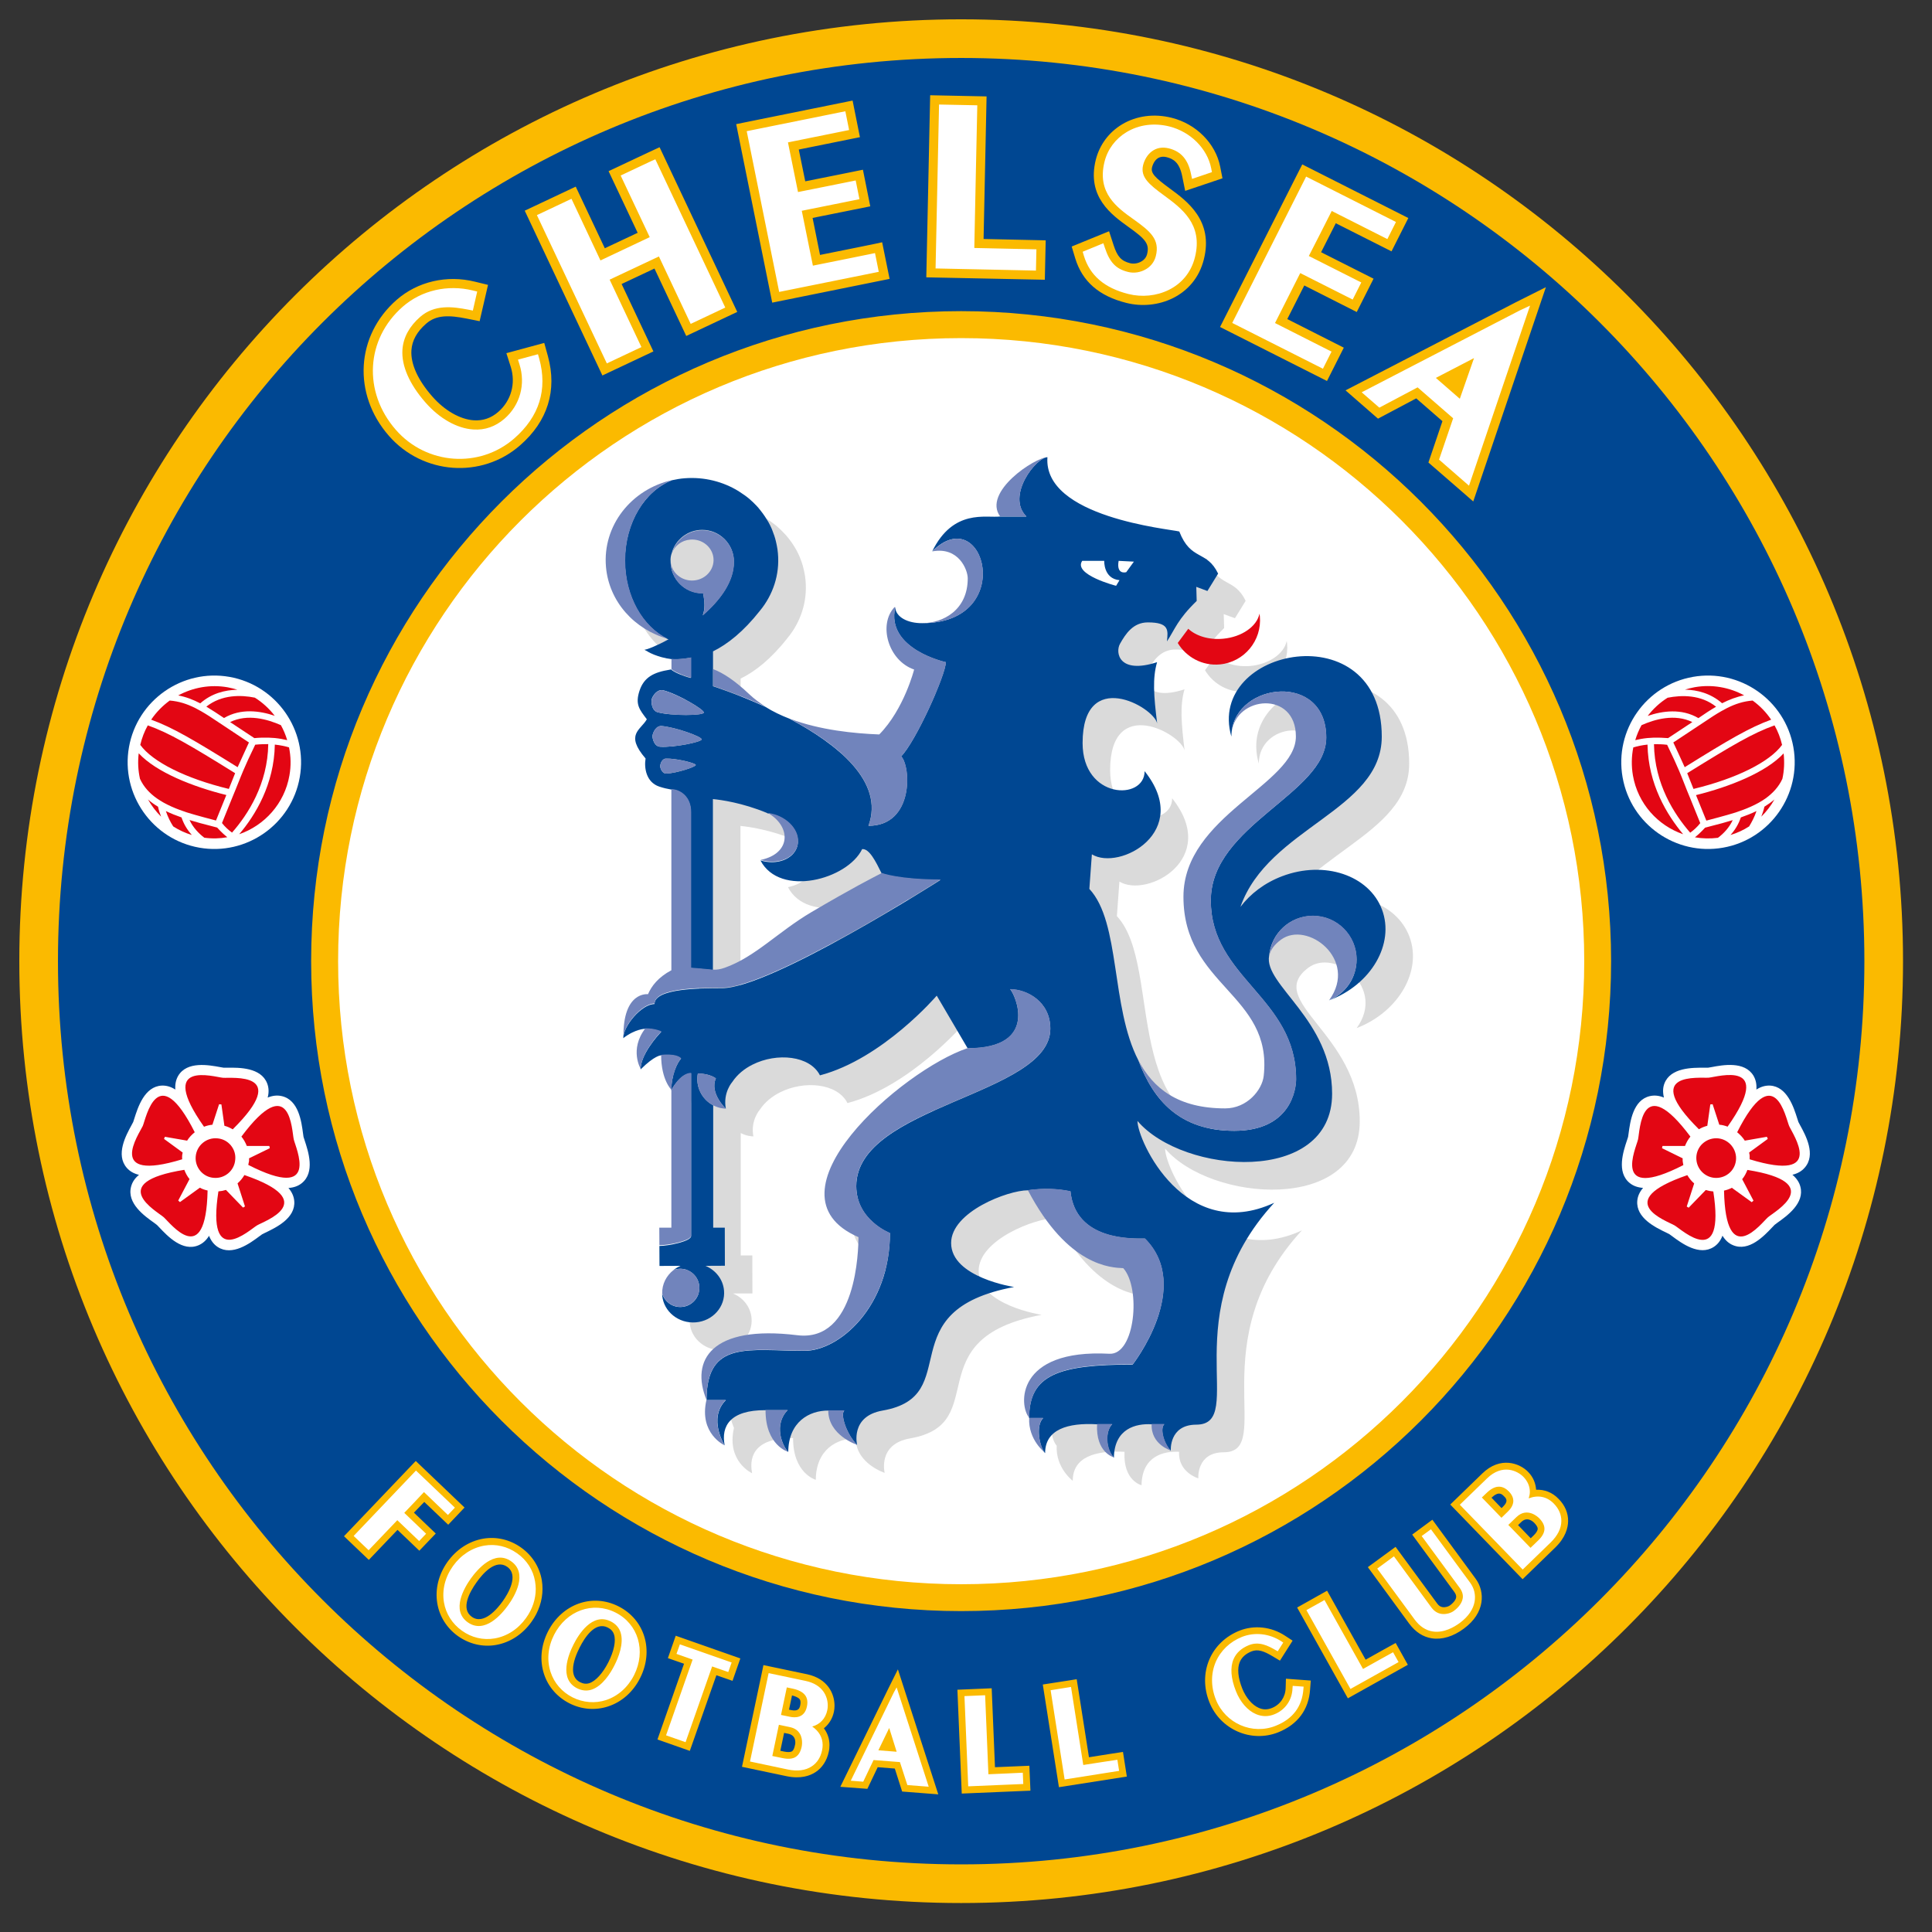
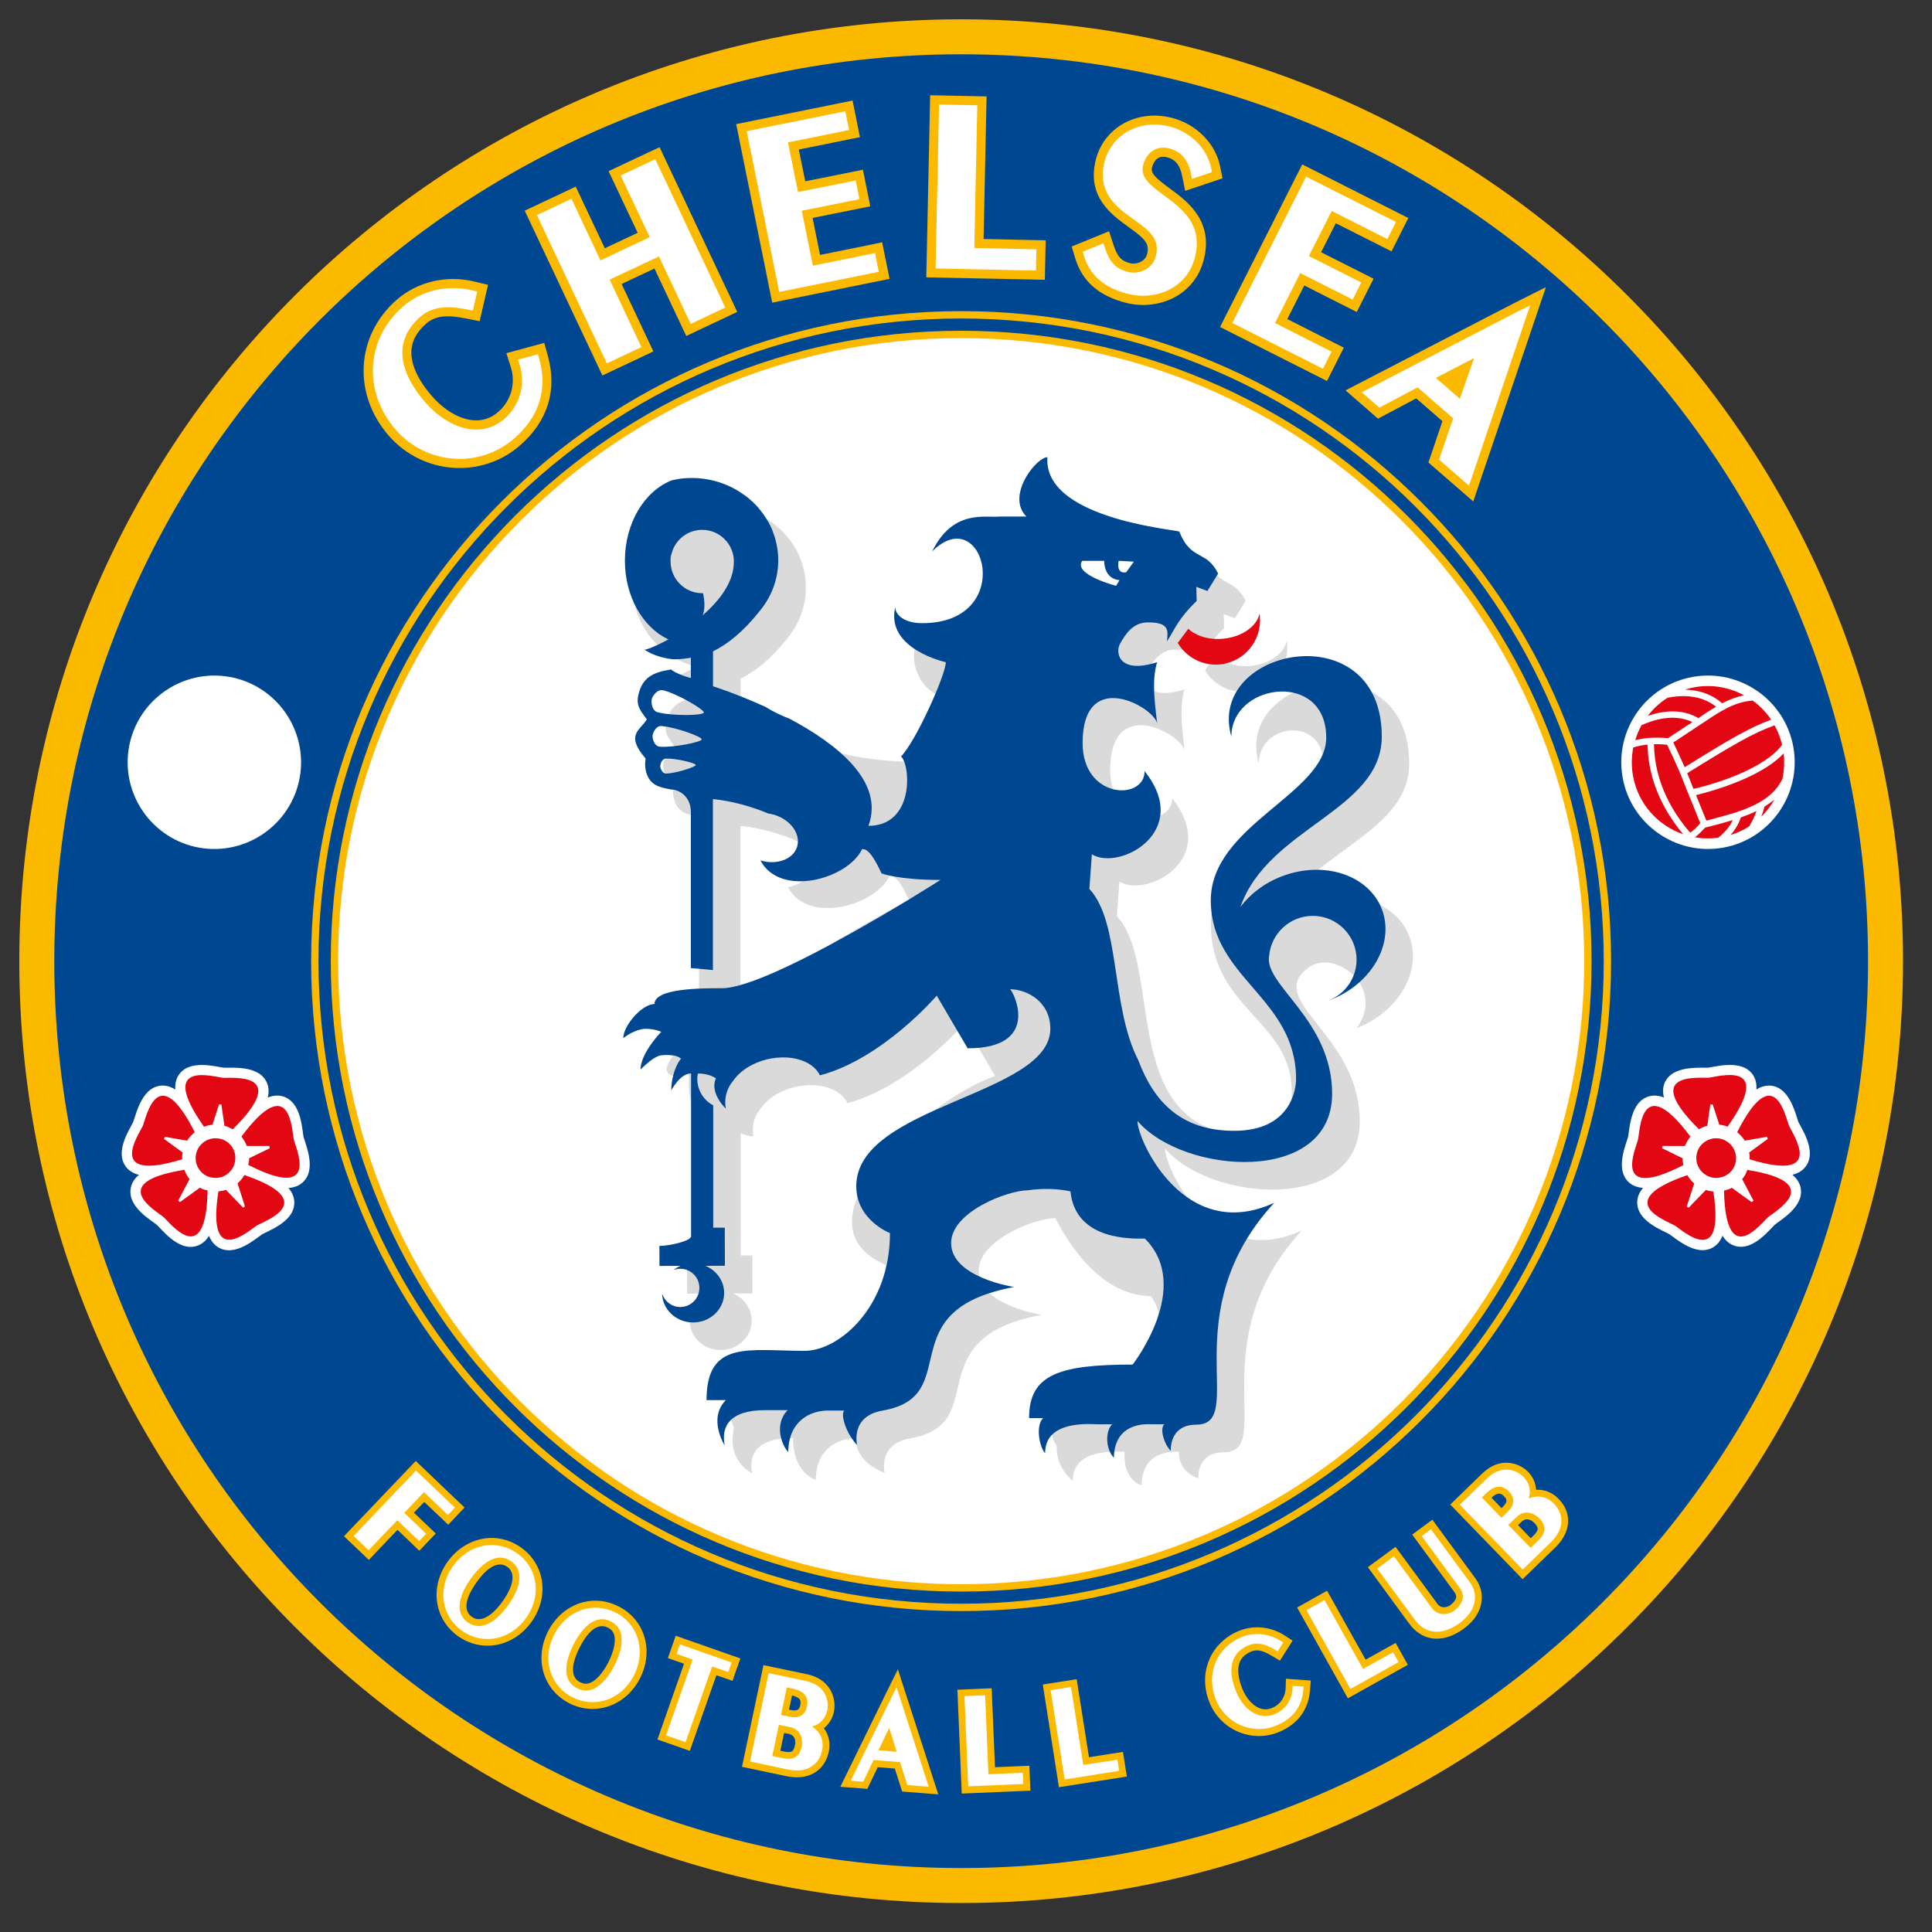
<svg xmlns="http://www.w3.org/2000/svg" xmlns:xlink="http://www.w3.org/1999/xlink" version="1.1" id="Layer_1" x="0px" y="0px" viewBox="0 0 200 200" style="enable-background:new 0 0 200 200;" xml:space="preserve">
  <rect x="0" y="0" width="200" height="200" fill="#333333" stroke="none" />
  <style type="text/css">
	.st0{fill:#FBBA00;}
	.st1{clip-path:url(#SVGID_2_);fill:none;stroke:#FBBA00;stroke-width:0.761;}
	.st2{fill:#004792;}
	.st3{clip-path:url(#SVGID_4_);fill:none;stroke:#FBBA00;stroke-width:0.761;stroke-miterlimit:10;}
	.st4{fill:none;stroke:#FBBA00;stroke-width:0.761;}
	.st5{fill:#FFFFFF;}
	.st6{fill:#DADADA;}
	.st7{fill:#E30613;}
	.st8{fill:#7184BC;}
</style>
  <g>
    <path class="st0" d="M196.62,99.5c0,53.64-43.48,97.12-97.12,97.12c-53.64,0-97.12-43.48-97.12-97.12   c0-53.64,43.48-97.12,97.12-97.12C153.14,2.38,196.62,45.86,196.62,99.5L196.62,99.5z" />
    <g>
      <defs>
        <rect id="SVGID_1_" x="2" y="2" width="195" height="195" />
      </defs>
      <clipPath id="SVGID_2_">
        <use xlink:href="#SVGID_1_" style="overflow:visible;" />
      </clipPath>
      <path class="st1" d="M196.62,99.5c0,53.64-43.48,97.12-97.12,97.12c-53.64,0-97.12-43.48-97.12-97.12    c0-53.64,43.48-97.12,97.12-97.12C153.14,2.38,196.62,45.86,196.62,99.5L196.62,99.5z" />
    </g>
    <path class="st2" d="M193.38,99.5c0,51.85-42.03,93.88-93.88,93.88c-51.85,0-93.88-42.04-93.88-93.88   c0-51.85,42.03-93.88,93.88-93.88C151.35,5.62,193.38,47.65,193.38,99.5L193.38,99.5z" />
    <g>
      <defs>
        <rect id="SVGID_3_" x="2" y="2" width="195" height="195" />
      </defs>
      <clipPath id="SVGID_4_">
        <use xlink:href="#SVGID_3_" style="overflow:visible;" />
      </clipPath>
-       <path class="st3" d="M193.38,99.5c0,51.85-42.03,93.88-93.88,93.88c-51.85,0-93.88-42.04-93.88-93.88    c0-51.85,42.03-93.88,93.88-93.88C151.35,5.62,193.38,47.65,193.38,99.5L193.38,99.5z" />
    </g>
-     <path class="st0" d="M166.4,99.5c0,36.95-29.95,66.9-66.9,66.9c-36.95,0-66.91-29.95-66.91-66.9c0-36.95,29.96-66.91,66.91-66.91   C136.45,32.59,166.4,62.55,166.4,99.5L166.4,99.5z" />
    <path class="st4" d="M166.4,99.5c0,36.95-29.95,66.9-66.9,66.9c-36.95,0-66.91-29.95-66.91-66.9c0-36.95,29.96-66.91,66.91-66.91   C136.45,32.59,166.4,62.55,166.4,99.5L166.4,99.5z" />
    <path class="st5" d="M164.38,99.5c0,35.83-29.04,64.88-64.88,64.88c-35.83,0-64.88-29.04-64.88-64.88   c0-35.83,29.05-64.88,64.88-64.88C135.33,34.62,164.38,63.67,164.38,99.5L164.38,99.5z" />
    <path class="st4" d="M164.38,99.5c0,35.83-29.04,64.88-64.88,64.88c-35.83,0-64.88-29.04-64.88-64.88   c0-35.83,29.05-64.88,64.88-64.88C135.33,34.62,164.38,63.67,164.38,99.5L164.38,99.5z" />
    <path class="st6" d="M125.83,67.9c-0.38,0.52-0.76,1.04-1.09,1.48c0.88,1.47,2.54,2.39,4.36,2.22c2.52-0.24,4.37-2.47,4.14-4.99   c-0.01-0.09-0.03-0.17-0.04-0.26c-0.26,1.3-1.81,2.41-3.76,2.59C127.96,69.07,126.62,68.64,125.83,67.9L125.83,67.9z M86.84,97.24   c-3.48,2.05-5.82,4.64-8.99,5.77c-0.48,0.17-0.87,0.22-1.2,0.19v-17.7c0.84,0.08,3.03,0.38,5.58,1.43   c2.53,1.38,2.53,4.23-0.66,4.91c2.02,3.86,9,1.97,10.53-1.17c0.75-0.07,1.4,1.27,2.03,2.52C93.13,93.7,91.13,94.71,86.84,97.24   L86.84,97.24z M145.9,96.95c-1.34-3.55-5.96-5.1-10.32-3.45c-1.82,0.69-3.31,1.83-4.33,3.18c2.88-8.23,14.63-9.97,14.63-17.63   c0-12.83-18.22-9.24-15.57,0c0-4.19,6.67-4.96,6.67,0c0,4.96-11.63,8.21-11.63,16.6c0,9.24,9.24,10.09,8.31,18.54   c-0.16,1.46-1.73,3.37-3.99,3.37c-14.15,0-9.1-17.42-14.05-22.72l0.26-3.58c2.86,1.75,10.45-2.35,5.46-8.62   c0,3.08-6.42,2.91-6.42-2.91c0-7.87,7.36-3.76,7.71-2.03c-0.35-2.87-0.49-4.69-0.01-6.34c-3.97,1.28-4.34-1.01-3.84-1.9   c0.58-1.03,1.35-2.22,2.89-2.22c0.84,0,1.34,0.12,1.64,0.32c0.49,0.34,0.85-0.43,0.78,0.29c0.42-0.65,0.25,0.16,0.67-0.49   c0.42-0.64,0.97-1.37,1.96-2.34l-0.04-1.45l1.16,0.43l1.11-1.8c-1.2-2.48-2.82-1.28-4.02-4.36c-1-0.26-16.59,1.44-16.13-4.78   c-1.27,0-4.28,0.7-2.42,3.23c-1.45,0.17-2.5-1.47-4.68,2.98c2.74-0.51,1.32,2.55,1.32,3.42c0,5.64-7.5,5.54-7.5,2.9   c-1.81,1.76-0.78,5.6,1.95,6.55c0,0-1.04,4.11-3.61,6.72c-3.81-0.15-9.93-0.81-13.44-4.14c-1.52-1.43-2.72-2.21-3.75-2.61v-1.86   c1.5-0.74,3.15-2.03,4.86-4.21c1.34-1.63,2.06-3.72,1.86-5.94c-0.02-0.27-0.06-0.53-0.11-0.78c-0.01-0.08-0.03-0.16-0.05-0.24   c-0.04-0.18-0.08-0.35-0.13-0.53c-0.02-0.08-0.05-0.17-0.08-0.26c-0.06-0.17-0.12-0.35-0.19-0.51c-0.03-0.07-0.05-0.14-0.08-0.21   c-0.1-0.22-0.2-0.44-0.32-0.65c-0.05-0.09-0.1-0.17-0.15-0.25c-0.08-0.13-0.15-0.26-0.24-0.38c-0.06-0.1-0.14-0.2-0.21-0.3   c-0.07-0.1-0.15-0.19-0.22-0.29c-0.09-0.1-0.17-0.21-0.26-0.31c-0.06-0.07-0.12-0.13-0.18-0.19c-0.22-0.24-0.46-0.47-0.71-0.69   c-0.02-0.02-0.05-0.04-0.07-0.06c-0.14-0.12-0.29-0.23-0.44-0.34c-0.04-0.03-0.08-0.06-0.12-0.09c-0.16-0.11-0.32-0.22-0.49-0.32   c-0.01-0.01-0.02-0.01-0.03-0.02c-1.6-0.98-3.54-1.49-5.58-1.33c-4.92,0.39-8.58,4.51-8.17,9.19c0.32,3.65,3.01,6.56,6.51,7.49   c-1.23,0.68-2.27,1.08-2.5,1.08c0.04,0.03,0.09,0.05,0.15,0.09c0.01,0.01,0.03,0.02,0.05,0.03c0.05,0.03,0.1,0.06,0.17,0.09   c0.01,0.01,0.03,0.01,0.04,0.02c0.08,0.04,0.16,0.08,0.25,0.13c0.01,0.01,0.03,0.01,0.05,0.02c0.08,0.04,0.16,0.08,0.25,0.11   c0.02,0.01,0.05,0.02,0.08,0.03c0.21,0.09,0.46,0.17,0.72,0.24c0.04,0.01,0.07,0.02,0.11,0.03c0.1,0.03,0.21,0.05,0.33,0.08   c0.04,0.01,0.07,0.02,0.11,0.02c0.14,0.03,0.29,0.05,0.44,0.07c0.01,0,0.02,0,0.04,0v1.06c-0.05,0.01-0.11,0.02-0.16,0.03   c-1.6,0.26-2.64,0.75-3.11,2.18c-0.47,1.43,0.01,1.95,0.76,2.95c-0.64,1.13-2.29,1.56-0.13,4.06c-0.16,0.94,0.04,2.45,1.42,2.91   c0.45,0.15,0.82,0.23,1.22,0.3l0,18.75c-1.37,0.73-2.05,1.63-2.42,2.48c0,0-1.1-2.44-1.03,2.4c1.25-0.97,0.76,1.13,0.76,1.13   c-1.7,2.2,0.46,2.09,0.46,2.09c1.47-1.47,1.17,0.66,1.17,0.66c0,2.6,1.06,3.61,1.06,3.62l0,14.29l-1.24,0l0.01,3.94l2.18-0.01   c-1.22,0.51-2.03,1.72-1.91,3.05c0.15,1.68,1.7,2.93,3.47,2.79c1.77-0.14,3.08-1.62,2.93-3.3c-0.1-1.16-0.87-2.11-1.92-2.55l2.01,0   l-0.01-3.94l-1.2,0l0-12.67c0.25,0.13,0.52,0.23,0.8,0.29c0.12,0.02,0.23,0.04,0.35,0.05c0.05,0.01,0.11,0.01,0.16,0.01   c-0.32-1.67,0.67-2.77,0.67-2.77c0.51-0.77,1.25-1.37,2.09-1.79c2.52-1.27,5.95-0.94,6.98,1.11c6.5-1.71,12.09-8.25,12.09-8.25   l3.2,5.45c-6.79,2.27-21.57,15.12-11.31,19.57c0,1.3-0.18,10.91-6.34,10.15c-8.88-1.09-11.09,2.58-9.39,6.71   c-0.8,3.48,1.88,4.69,1.88,4.69c-0.4-2.01,0.57-3.68,4.24-3.65c-0.02,3.67,2.35,4.33,2.35,4.33c0.02-3.14,2.2-4.3,4.14-4.29   c-0.01,2.59,2.99,3.57,2.99,3.57s-0.76-2.98,2.64-3.57c8.61-1.5,0.52-10.35,13.61-12.79c0,0-6.52-0.99-6.52-4.55   c0-3.24,5.9-5.46,7.93-5.46c4.17,7.96,8.7,8.02,9.88,8.08c1.85,2.06,1.23,9.01-1.43,8.86c-9.75-0.52-9.39,5.41-8.3,6.62   c-0.12,2.3,1.66,3.63,1.66,3.63c0-2.47,2.35-3.16,5.36-3c-0.16,3.01,1.76,3.46,1.76,3.46c0.05-3.03,2.3-3.55,3.89-3.46   c-0.12,2.13,1.99,2.75,1.99,2.75s-0.21-2.7,2.63-2.7c5.39,0-2.44-11.55,8.09-22.97c-9.24,4.28-14.16-6.41-14.16-8.47   c4.75,5.56,20.15,6.67,20.15-2.82c0-9.07-9.97-12.45-5.31-15.91c2.72-2.02,8.05,2.05,4.99,6.26   C144.8,104.74,147.24,100.5,145.9,96.95L145.9,96.95z" />
    <path class="st2" d="M72.74,63.69c0.26-0.62,0.21-1.47,0.04-2.28c-0.03,0-0.06,0-0.08,0c-1.81,0-3.28-1.47-3.28-3.28   c-0.03-0.31,0.02-0.61,0.12-0.88l0,0h0c0-0.01,0-0.01,0-0.02c0.39-1.37,1.65-2.38,3.15-2.38c1.81,0,3.28,1.47,3.28,3.28   C75.98,60.23,74.51,62.16,72.74,63.69L72.74,63.69z M68.08,73.73c-0.63-0.17-0.68-1.07-0.61-1.37c0.08-0.3,0.57-1.06,1.2-0.9   c1.51,0.39,4.27,2.01,4.19,2.31C72.79,74.08,69.59,74.13,68.08,73.73L68.08,73.73z M68.32,77.3c-0.6-0.04-0.79-0.85-0.77-1.13   c0.02-0.28,0.33-1.05,0.93-1.01c1.42,0.1,4.18,1.1,4.16,1.38C72.62,76.82,69.74,77.4,68.32,77.3L68.32,77.3z M68.99,80.08   c-0.43,0.02-0.64-0.55-0.64-0.75c-0.01-0.21,0.15-0.78,0.59-0.8c1.03-0.04,3.08,0.46,3.09,0.66   C72.03,79.39,70.02,80.04,68.99,80.08L68.99,80.08z M68.27,131.05l2.18-0.01c-0.26,0.11-0.51,0.26-0.72,0.43   c0.22-0.08,0.45-0.13,0.69-0.13c1.09,0,1.98,0.88,1.98,1.98c0,1.09-0.88,1.98-1.98,1.98c-0.88,0-1.62-0.58-1.87-1.38v0.18   c0.15,1.68,1.7,2.93,3.47,2.79c1.77-0.14,3.08-1.62,2.93-3.3c-0.1-1.16-0.87-2.11-1.92-2.55l2.01-0.01l-0.01-3.94l-1.2,0v-12.67   c-1.17-0.61-1.85-1.94-1.59-3.29c0.75,0,1.42,0.19,1.87,0.5c-0.69,1.53,1.03,3.14,1.03,3.14c-0.32-1.67,0.67-2.77,0.67-2.77   c0.51-0.77,1.25-1.37,2.09-1.79c2.52-1.27,5.95-0.94,6.98,1.11c6.5-1.71,12.09-8.25,12.09-8.25l3.2,5.45c7.5,0,4.9-5.62,4.4-6.11   c1.73,0,4.16,1.27,4.16,4.09c0,6.91-20.09,7.9-20.09,16.29c0,3.52,3.49,4.86,3.49,4.86c0,7.65-5.25,12.19-8.85,12.19   c-5.75,0-10.14-1.16-10.14,5.1h2c-1.9,1.9-0.12,4.69-0.12,4.69c-0.4-2.01,0.57-3.67,4.23-3.65l2.29,0   c-1.45,1.46-0.61,3.66,0.06,4.33c0.02-3.14,2.2-4.3,4.14-4.29c0.7,0,1.66,0,1.66,0c-0.45,0.45,0.28,2.51,1.33,3.57   c0,0-0.76-2.98,2.64-3.57c8.61-1.5,0.52-10.35,13.61-12.79c0,0-6.52-0.98-6.52-4.55c0-3.24,5.89-5.46,7.93-5.46   c1.59-0.23,3.11-0.17,4.42,0.11c0.53,5.14,6.43,4.89,7.71,4.89c5.01,5.01-1.27,13.04-1.27,13.04c-7.68,0-10.72,1.06-10.72,5.54   h1.45c-0.82,0.82-0.35,3.07,0.21,3.63c0-2.47,2.35-3.16,5.36-2.99h1.58c-0.77,0.77-0.64,2.65,0.18,3.46   c0.05-3.03,2.29-3.55,3.89-3.46h1.32c-0.49,0.49,0,2.08,0.68,2.75c0,0-0.21-2.7,2.63-2.71c5.39,0-2.44-11.55,8.08-22.97   c-9.24,4.28-14.16-6.42-14.16-8.47c4.75,5.56,20.15,6.67,20.15-2.82c0-7.66-7.1-11.26-6.52-14.28c0.21-2.31,2.15-4.13,4.52-4.13   c2.5,0,4.53,2.03,4.53,4.53c0,1.91-1.18,3.54-2.84,4.21c0,0,0,0,0,0c0,0-0.01,0.01-0.01,0.01c4.37-1.62,6.82-5.86,5.48-9.41   c-1.34-3.55-5.96-5.1-10.32-3.45c-1.83,0.69-3.31,1.83-4.33,3.18c2.88-8.23,14.63-9.97,14.63-17.63c0-12.83-18.22-9.24-15.57,0   c0-0.14,0.01-0.28,0.02-0.41c0.47-5.22,9.8-6.29,9.8,0.51c0,5.82-11.95,9.04-11.95,16.86c0,8.04,8.83,10.05,8.83,18.51   c0,1-0.53,5.34-6.4,5.34c-5.66,0-8.38-3.17-9.93-7.3c0,0,0,0,0,0c-2.88-5.57-1.82-14.26-5.07-17.74l0.26-3.58   c2.86,1.75,10.45-2.36,5.46-8.61c0,3.08-6.42,2.91-6.42-2.91c0-7.87,7.36-3.76,7.72-2.03c-0.36-2.87-0.49-4.69-0.01-6.34   c-3.97,1.28-4.34-1.01-3.84-1.9c0.58-1.03,1.35-2.22,2.89-2.22c2.23,0,2.09,0.82,1.97,1.97c0.85-1.29,1.09-2.26,3.08-4.19   l-0.04-1.46l1.15,0.43l1.11-1.8c-1.2-2.48-2.82-1.28-4.02-4.36c-1-0.26-14.1-1.47-13.65-7.69c-1.16,0-4.32,4-2.18,6.14   c0,0-1.69,0-2.72,0c-1.45,0.17-4.85-0.84-7.03,3.61c5.37-5.37,8.85,7.43-1.04,7.43v0h0c-1.46,0.01-2.71-0.6-2.79-1.63   c-0.99,4.32,5.24,5.67,5.24,5.67c0,1.29-3.12,8.23-4.63,9.75c1.02,1.02,1.34,7.19-3.38,7.19c1.7-4.6-3.31-8.51-8.17-11.09   c0,0,0,0,0,0c-0.88-0.34-1.72-0.74-2.5-1.23l0,0c-2.99-1.36-5.42-2.13-5.42-2.13v-1.75v-1.86c1.5-0.74,3.15-2.04,4.86-4.21   c1.34-1.63,2.06-3.72,1.86-5.94c-0.02-0.27-0.06-0.53-0.11-0.78c-0.01-0.08-0.03-0.16-0.05-0.24c-0.04-0.18-0.08-0.36-0.13-0.53   c-0.02-0.09-0.05-0.17-0.08-0.26c-0.06-0.18-0.12-0.35-0.19-0.52c-0.03-0.07-0.05-0.14-0.08-0.21c-0.1-0.22-0.2-0.44-0.32-0.65   c-0.05-0.09-0.1-0.17-0.15-0.25c-0.08-0.13-0.15-0.25-0.24-0.38c-0.07-0.1-0.14-0.2-0.21-0.3c-0.07-0.1-0.15-0.19-0.22-0.29   c-0.08-0.11-0.17-0.21-0.25-0.31c-0.06-0.07-0.12-0.13-0.18-0.2c-0.23-0.24-0.46-0.47-0.72-0.69c-0.02-0.02-0.05-0.04-0.07-0.06   c-0.14-0.12-0.29-0.23-0.44-0.34c-0.04-0.03-0.08-0.06-0.12-0.08c-0.16-0.11-0.32-0.22-0.49-0.33c-0.01,0-0.02-0.01-0.03-0.02   c-1.6-0.98-3.54-1.49-5.58-1.33c-0.44,0.03-0.87,0.11-1.29,0.2c-2.83,1.08-4.89,4.4-4.89,8.33c0,3.7,1.83,6.85,4.41,8.11   c0.04,0.01,0.07,0.02,0.11,0.03c-1.23,0.68-2.27,1.08-2.5,1.08c0.04,0.03,0.09,0.06,0.15,0.09c0.01,0.01,0.03,0.01,0.05,0.02   c0.05,0.03,0.1,0.06,0.16,0.09c0.01,0.01,0.03,0.02,0.04,0.03c0.08,0.04,0.16,0.08,0.25,0.13c0.01,0.01,0.03,0.01,0.05,0.02   c0.08,0.04,0.16,0.07,0.25,0.11c0.02,0.01,0.05,0.02,0.07,0.03c0.22,0.08,0.46,0.17,0.72,0.24c0.04,0.01,0.07,0.02,0.11,0.03   c0.11,0.03,0.21,0.05,0.32,0.07c0.04,0.01,0.08,0.02,0.11,0.03c0.14,0.03,0.29,0.05,0.44,0.07c0.01,0,0.02,0,0.04,0.01   c0.94,0.08,2.05-0.15,2.05-0.15v2.1c-0.17,0-1.64-0.48-2.05-0.88c-0.05,0.01-0.11,0.02-0.16,0.03c-1.6,0.26-2.64,0.75-3.11,2.18   c-0.47,1.43,0.01,1.95,0.76,2.95c-0.64,1.13-2.29,1.55-0.13,4.06c-0.16,0.94,0.04,2.45,1.42,2.91c0.45,0.15,0.82,0.23,1.22,0.3   c0.81,0,2.05,0.68,2.05,2.37v16.12c0.74,0.04,1.55,0.14,2.28,0.2v-17.7c0.84,0.08,3.03,0.38,5.58,1.43   c0.03,0.01,0.05,0.03,0.08,0.05c0,0,0,0,0,0c0.23,0.03,0.47,0.08,0.7,0.15c1.7,0.52,2.75,2,2.36,3.3c-0.4,1.3-2.1,1.94-3.8,1.42   c2.02,3.86,9.01,1.97,10.53-1.17c0.74-0.07,1.4,1.27,2.02,2.52c0,0,1.75,0.67,6.09,0.67c0,0-17.55,11.21-22.63,11.21   c-2.17,0-6.98,0-6.98,1.64c-1.32,0-3.23,2.25-3.23,3.53c1.25-0.97,2.27-0.97,2.27-0.97c1.07,0,1.66,0.32,1.66,0.32   c-0.39,0.39-2.14,2.36-2.14,3.89c1.47-1.47,2.11-1.46,2.11-1.46s1.53-0.2,2.08,0.35c-0.37,0.37-1.01,1.7-1.01,3.27   c0,0,0.91-1.75,2.05-1.75v16.85c0,0.52-2.33,1.01-3.28,1.01 M69.61,49.69L69.61,49.69L69.61,49.69L69.61,49.69L69.61,49.69z    M69.71,131.48c0,0,0.01,0,0.01-0.01h0C69.72,131.48,69.72,131.48,69.71,131.48L69.71,131.48z M69.55,57.24c0,0,0,0.01,0,0.02h0   c0.04-0.1,0.08-0.19,0.13-0.28C69.63,57.07,69.59,57.15,69.55,57.24L69.55,57.24z" />
    <path class="st7" d="M121.92,66.56c0.88,1.47,2.54,2.39,4.36,2.22c2.52-0.24,4.37-2.47,4.14-4.99c-0.01-0.09-0.02-0.17-0.04-0.26   c-0.26,1.3-1.81,2.41-3.76,2.59c-1.48,0.14-2.82-0.29-3.61-1.03C122.63,65.6,122.25,66.11,121.92,66.56L121.92,66.56z" />
    <path class="st5" d="M112.03,58.06h2.28c0,0-0.09,1.84,1.58,2l-0.35,0.58C115.54,60.65,111.06,59.48,112.03,58.06L112.03,58.06z    M115.8,58.06l1.58,0.08l-0.79,1.09C116.59,59.23,115.54,59.56,115.8,58.06L115.8,58.06z" />
-     <path class="st8" d="M87.4,146c0,0-0.96,0-1.66,0c-0.01,2.59,2.99,3.57,2.99,3.57C87.68,148.52,86.95,146.45,87.4,146L87.4,146z    M75.01,149.62c0,0-1.78-2.79,0.12-4.69h-2C72.33,148.41,75.01,149.62,75.01,149.62L75.01,149.62z M71.55,127.91v-16.85   c-1.14,0-2.05,1.75-2.05,1.75v14.37l0-0.09l-1.25,0l0.01,1.81C69.23,128.92,71.55,128.43,71.55,127.91L71.55,127.91z M88.64,122.77   c0-8.39,20.09-9.38,20.09-16.29c0-2.82-2.43-4.09-4.16-4.09c0.49,0.49,3.1,6.11-4.4,6.11c-6.79,2.27-21.56,15.12-11.3,19.57   c-0.01,1.29-0.18,10.91-6.34,10.15c-8.88-1.09-11.09,2.58-9.39,6.7c0-6.26,4.4-5.1,10.14-5.1c3.6,0,8.85-4.55,8.85-12.19   C92.13,127.63,88.64,126.29,88.64,122.77L88.64,122.77z M81.54,145.97l-2.29,0c-0.02,3.67,2.35,4.33,2.35,4.33   C80.93,149.63,80.09,147.42,81.54,145.97L81.54,145.97z M70.42,131.34c-0.24,0-0.47,0.05-0.69,0.13c-0.75,0.58-1.21,1.47-1.18,2.44   c0.25,0.8,0.99,1.38,1.87,1.38c1.09,0,1.98-0.88,1.98-1.98C72.39,132.23,71.51,131.34,70.42,131.34L70.42,131.34z M115.15,147.41   h-1.58c-0.16,3.01,1.76,3.46,1.76,3.46C114.51,150.05,114.38,148.18,115.15,147.41L115.15,147.41z M135.92,94.79   c-2.37,0-4.31,1.81-4.52,4.13c0.11-0.56,0.48-1.1,1.2-1.64c2.71-2.02,8.04,2.04,5,6.25c1.67-0.67,2.84-2.3,2.84-4.21   C140.45,96.82,138.42,94.79,135.92,94.79L135.92,94.79z M68.44,109.2c0,2.61,1.07,3.62,1.07,3.62c0-1.57,0.64-2.9,1.01-3.27   C69.98,109,68.44,109.2,68.44,109.2L68.44,109.2z M137.3,76.35c0-6.81-9.34-5.74-9.8-0.51c0.41-3.83,6.65-4.39,6.65,0.4   c0,4.96-11.64,8.21-11.64,16.59c0,9.24,9.24,10.09,8.31,18.54c-0.16,1.46-1.72,3.37-3.99,3.37c-4.87,0-7.46-2.06-8.98-4.98   c1.54,4.13,4.26,7.3,9.93,7.3c5.87,0,6.4-4.34,6.4-5.34c0-8.46-8.83-10.47-8.83-18.51C125.35,85.39,137.3,82.16,137.3,76.35   L137.3,76.35z M108.2,150.4c-0.56-0.56-1.03-2.81-0.21-3.63h-1.45C106.42,149.08,108.2,150.4,108.2,150.4L108.2,150.4z    M120.54,147.41h-1.32c-0.11,2.13,2,2.75,2,2.75C120.54,149.49,120.04,147.9,120.54,147.41L120.54,147.41z M118.53,128.2   c-1.28,0-7.19,0.25-7.71-4.89c-1.31-0.28-2.83-0.34-4.42-0.11c4.17,7.96,8.69,8.02,9.88,8.08c1.85,2.06,1.23,9-1.43,8.86   c-9.75-0.52-9.39,5.41-8.3,6.63c0-4.48,3.04-5.54,10.72-5.54C117.26,141.24,123.54,133.2,118.53,128.2L118.53,128.2z M74.75,102.25   c5.08,0,22.63-11.21,22.63-11.21c-4.34,0-6.09-0.67-6.09-0.67c-0.98,0.51-2.99,1.52-7.27,4.04c-3.48,2.05-5.82,4.64-8.99,5.77   c-0.48,0.17-0.87,0.22-1.2,0.2c-0.73-0.06-1.53-0.16-2.28-0.2V84.06c0-1.69-1.23-2.37-2.05-2.37v18.75l0,0   c-1.37,0.73-2.05,1.63-2.42,2.48c0,0-2.62-0.35-2.54,4.49c0-1.28,1.91-3.53,3.23-3.53C67.77,102.25,72.58,102.25,74.75,102.25   L74.75,102.25z M73.83,71.02c0,0,2.43,0.77,5.42,2.13c-0.6-0.38-1.16-0.79-1.67-1.27c-1.51-1.43-2.72-2.22-3.75-2.61V71.02   L73.83,71.02z M78.74,89.02c1.7,0.52,3.4-0.11,3.8-1.42c0.4-1.3-0.66-2.78-2.36-3.3c-0.24-0.07-0.47-0.12-0.7-0.15   C81.93,85.56,81.9,88.36,78.74,89.02L78.74,89.02z M106.26,53.47c-2.14-2.14,1.02-6.14,2.18-6.14c-1.27,0-6.77,3.6-4.9,6.14   C104.57,53.47,106.26,53.47,106.26,53.47L106.26,53.47z M71.46,55.86c1.22-0.1,2.3,0.77,2.4,1.94c0.1,1.16-0.81,2.19-2.03,2.29   c-1.23,0.1-2.3-0.77-2.4-1.93c0,1.81,1.47,3.28,3.28,3.28c0.03,0,0.05,0,0.08,0c0.16,0.8,0.22,1.65-0.04,2.28   c1.77-1.54,3.24-3.46,3.24-5.55c0-1.81-1.47-3.28-3.28-3.28c-1.5,0-2.77,1.02-3.16,2.4C69.83,56.5,70.56,55.93,71.46,55.86   L71.46,55.86z M89.91,85.48c4.72,0,4.41-6.17,3.38-7.19c1.52-1.51,4.63-8.46,4.63-9.75c0,0-6.23-1.35-5.24-5.67c0,0,0-0.01,0-0.01   l-0.08-0.01c-1.7,1.79-0.67,5.53,2.03,6.46c0,0-1.04,4.11-3.61,6.72c-2.55-0.1-6.14-0.44-9.29-1.64   C86.6,76.97,91.61,80.87,89.91,85.48L89.91,85.48z M96.51,57.08c2.74-0.51,3.67,1.92,3.67,2.79c0,3.3-2.57,4.63-4.7,4.64v0   C105.37,64.51,101.88,51.71,96.51,57.08L96.51,57.08z M69.13,66.13c-2.58-1.26-4.41-4.41-4.41-8.11c0-3.93,2.06-7.24,4.89-8.33   c-4.25,0.94-7.25,4.72-6.88,8.99C63.04,62.28,65.68,65.17,69.13,66.13L69.13,66.13z M72.24,111.13c-0.26,1.36,0.42,2.68,1.59,3.29   c0.25,0.13,0.52,0.23,0.8,0.29c0.12,0.02,0.23,0.04,0.35,0.05c0.05,0,0.11,0,0.16,0.01c0,0-1.72-1.61-1.03-3.14   C73.66,111.32,72.99,111.13,72.24,111.13L72.24,111.13z M66.81,106.45c-1.7,2.21-0.48,4.21-0.48,4.21c0-1.53,1.75-3.51,2.14-3.89   C68.48,106.77,67.88,106.45,66.81,106.45L66.81,106.45z M68.93,78.53c-0.43,0.02-0.59,0.59-0.59,0.8c0.01,0.2,0.21,0.77,0.64,0.75   c1.03-0.04,3.04-0.68,3.04-0.89C72.01,78.99,69.96,78.5,68.93,78.53L68.93,78.53z M69.51,68.21v1.06c0.4,0.4,1.88,0.88,2.05,0.88   v-2.1C71.55,68.06,70.44,68.29,69.51,68.21L69.51,68.21z M72.64,76.54c0.02-0.28-2.74-1.28-4.16-1.38   c-0.6-0.04-0.91,0.72-0.93,1.01c-0.02,0.28,0.17,1.09,0.77,1.13C69.74,77.4,72.62,76.82,72.64,76.54L72.64,76.54z M72.87,73.78   c0.08-0.3-2.69-1.91-4.19-2.31c-0.63-0.17-1.12,0.6-1.2,0.9c-0.08,0.3-0.03,1.2,0.61,1.37C69.59,74.13,72.79,74.08,72.87,73.78   L72.87,73.78z" />
    <path class="st5" d="M186.34,116.47l-0.17-0.32l-0.11-0.34c-0.37-1.17-1.05-3.34-2.83-3.43c-0.48-0.02-0.94,0.11-1.41,0.41   c0.04-0.55-0.06-1.02-0.3-1.43c-0.92-1.53-3.16-1.12-4.36-0.89l-0.36,0.06h-0.36c-1.22-0.01-3.5-0.03-4.14,1.63   c-0.17,0.44-0.18,0.93-0.05,1.46c-0.51-0.21-0.99-0.26-1.46-0.15c-1.74,0.4-2.04,2.66-2.2,3.87l-0.05,0.35l-0.11,0.34   c-0.39,1.16-1.11,3.32,0.28,4.44c0.37,0.3,0.83,0.46,1.38,0.5c-0.36,0.42-0.56,0.86-0.6,1.34c-0.15,1.78,1.9,2.76,3,3.29l0.32,0.16   l0.29,0.21c0.98,0.73,2.81,2.08,4.31,1.11c0.4-0.26,0.7-0.64,0.9-1.16c0.29,0.47,0.65,0.8,1.09,0.98c1.65,0.7,3.21-0.95,4.05-1.84   l0.25-0.26l0.29-0.22c1-0.71,2.85-2.03,2.38-3.75c-0.12-0.46-0.4-0.86-0.82-1.22c0.54-0.13,0.96-0.37,1.27-0.73   C188.01,119.54,186.93,117.54,186.34,116.47L186.34,116.47z" />
    <path class="st7" d="M177.48,117.84c-0.55,0.05-1.04,0.31-1.4,0.72c-0.35,0.42-0.52,0.95-0.47,1.5c0.1,1.13,1.1,1.97,2.23,1.87   c0.55-0.05,1.04-0.3,1.4-0.72c0.35-0.42,0.52-0.95,0.47-1.5C179.6,118.58,178.6,117.74,177.48,117.84L177.48,117.84z    M185.21,116.56c-0.36-0.84-1.53-6.98-5.38,0.65c0.3,0.25,0.58,0.53,0.79,0.87c1.12-0.19,2.29-0.4,2.29-0.4l0.09,0.22   c0,0-1,0.73-1.93,1.41c0.01,0.09,0.04,0.18,0.05,0.27c0.01,0.15,0,0.29,0,0.43C189.13,122.46,185.56,117.39,185.21,116.56   L185.21,116.56z M180.89,121.11c-0.13,0.34-0.3,0.67-0.54,0.96c0.56,1.05,1.17,2.22,1.17,2.22l-0.18,0.16c0,0-1.09-0.79-2.06-1.49   c-0.25,0.13-0.53,0.23-0.81,0.29c0.17,8.28,3.87,3.35,4.55,2.76C183.71,125.41,189.12,122.43,180.89,121.11L180.89,121.11z    M174.19,120.19c-0.01-0.09,0-0.19,0-0.28c-1.04-0.51-2.14-1.05-2.14-1.05l0.05-0.23c0,0,1.19,0,2.33,0   c0.14-0.35,0.32-0.68,0.56-0.97c0,0,0,0,0,0c-5.12-6.85-5.22-0.6-5.42,0.29c-0.2,0.89-2.85,6.52,4.69,2.66   C174.24,120.46,174.2,120.33,174.19,120.19L174.19,120.19z M176.58,123.19c-0.83,0.86-1.77,1.83-1.77,1.83l-0.2-0.12   c0,0,0.41-1.26,0.77-2.39c-0.29-0.25-0.52-0.54-0.71-0.86c-7.96,2.74-2.09,4.74-1.31,5.21c0.78,0.46,5.27,4.68,4-3.52   C177.1,123.32,176.84,123.27,176.58,123.19L176.58,123.19z M175.87,116.9c-6.09-6.04,0.11-5.26,1.02-5.34   c0.91-0.08,6.88-1.92,1.95,5.07c-0.27-0.1-0.56-0.18-0.86-0.2c-0.34-1.05-0.69-2.12-0.69-2.12l-0.24,0.02c0,0-0.16,1.11-0.31,2.21   C176.43,116.62,176.14,116.74,175.87,116.9L175.87,116.9z" />
    <path class="st5" d="M167.97,80.47c0.86,4.87,5.52,8.14,10.4,7.28c4.87-0.86,8.14-5.52,7.28-10.4c-0.86-4.87-5.52-8.14-10.4-7.28   C170.37,70.93,167.11,75.6,167.97,80.47L167.97,80.47z" />
    <path class="st7" d="M182.33,84.54c0.53-0.53,0.99-1.12,1.36-1.78c-0.32,0.27-0.67,0.52-1.04,0.75   C182.57,83.88,182.45,84.21,182.33,84.54L182.33,84.54z M179.14,86.44c0.69-0.21,1.34-0.51,1.93-0.89   c0.28-0.46,0.56-0.99,0.76-1.59c-0.52,0.25-1.07,0.47-1.62,0.66C179.97,85.34,179.59,85.94,179.14,86.44L179.14,86.44z    M171.22,77.04c0.06,4.13,2.11,7.28,3.75,9.16c0.36-0.26,0.73-0.59,1.04-0.99l-1.11-2.74l-0.26-0.63c0,0-0.43-1.07-0.56-1.42   c-0.09-0.21-0.17-0.42-0.26-0.63c-0.29-0.69-0.64-1.45-1.24-2.69C172.09,77.04,171.63,77.03,171.22,77.04L171.22,77.04z    M180.55,71.98c-1.51-0.82-3.3-1.16-5.12-0.84c-0.34,0.06-0.67,0.15-1,0.25c1.28,0.03,2.66,0.38,3.84,1.41   C179.02,72.42,179.75,72.14,180.55,71.98L180.55,71.98z M169.08,77.37c-0.19,0.93-0.21,1.92-0.04,2.91   c0.51,2.92,2.58,5.18,5.2,6.08c-1.67-1.99-3.62-5.17-3.69-9.28C169.97,77.14,169.48,77.25,169.08,77.37L169.08,77.37z M170.56,76.4   c0.21-0.02,0.44-0.03,0.67-0.04c0.44-0.01,0.92,0.01,1.45,0.05l2.51-1.66c-1.82-0.89-3.9-0.29-5.26,0.32   c-0.27,0.49-0.49,1.01-0.65,1.55C169.65,76.53,170.06,76.45,170.56,76.4L170.56,76.4z M175.46,86.68c0.77,0.13,1.57,0.15,2.38,0.05   c0.61-0.46,1.17-1.06,1.53-1.83c-0.74,0.23-1.47,0.42-2.14,0.59l-0.72,0.19C176.51,85.67,176.02,86.24,175.46,86.68L175.46,86.68z    M184.51,80.63c0.19-0.85,0.23-1.74,0.13-2.64c-1.81,1.96-5.6,3.46-9.07,4.32c0.28,0.71,1.03,2.56,1.07,2.64   c0.15-0.04,2.15-0.56,3.02-0.84c0.25-0.08,0.5-0.17,0.74-0.26c0.57-0.21,1.13-0.46,1.64-0.74c0.25-0.14,0.49-0.29,0.72-0.45   C183.51,82.12,184.13,81.46,184.51,80.63L184.51,80.63z M177.65,73.16c-1.58-1.26-3.57-1.22-5.02-0.93   c-0.8,0.5-1.49,1.14-2.06,1.88c1.53-0.52,3.5-0.8,5.25,0.23C176.47,73.89,177.07,73.49,177.65,73.16L177.65,73.16z M184.48,77.11   c-0.17-0.72-0.43-1.4-0.78-2.02c-2.23,0.79-4.4,2.07-9.04,4.95c0.16,0.39,0.56,1.4,0.65,1.63   C179.78,80.59,183.2,78.87,184.48,77.11L184.48,77.11z M173.22,76.86c0.08-0.05,0.22-0.14,0.38-0.25c0.73-0.48,2.18-1.44,2.22-1.47   c0.2-0.14,0.4-0.27,0.59-0.39c0.64-0.43,1.21-0.81,1.76-1.12c0.21-0.12,0.41-0.23,0.61-0.33c0.86-0.43,1.68-0.7,2.65-0.78   c0.75,0.54,1.4,1.21,1.92,1.98c-2.23,0.81-4.41,2.09-8.95,4.92C174.14,78.82,173.27,76.97,173.22,76.86L173.22,76.86z" />
    <path class="st5" d="M31.53,118.03l-0.11-0.34l-0.05-0.35c-0.16-1.21-0.45-3.47-2.2-3.87c-0.46-0.11-0.95-0.06-1.46,0.15   c0.14-0.53,0.12-1.02-0.05-1.46c-0.64-1.67-2.92-1.65-4.14-1.63h-0.36l-0.35-0.06c-1.2-0.22-3.44-0.64-4.36,0.89   c-0.24,0.41-0.34,0.88-0.3,1.43c-0.47-0.3-0.93-0.43-1.41-0.41c-1.79,0.09-2.47,2.26-2.84,3.43l-0.11,0.34l-0.17,0.32   c-0.59,1.07-1.67,3.07-0.5,4.42c0.31,0.36,0.73,0.6,1.27,0.73c-0.43,0.35-0.7,0.75-0.82,1.22c-0.46,1.73,1.39,3.04,2.39,3.75   l0.29,0.22l0.25,0.26c0.84,0.89,2.4,2.54,4.05,1.84c0.44-0.19,0.8-0.51,1.09-0.98c0.2,0.51,0.5,0.9,0.9,1.16   c1.5,0.97,3.33-0.38,4.31-1.11l0.29-0.21l0.32-0.16c1.1-0.53,3.16-1.5,3-3.29c-0.04-0.47-0.24-0.92-0.6-1.34   c0.55-0.04,1.01-0.2,1.38-0.5C32.64,121.35,31.91,119.19,31.53,118.03L31.53,118.03z" />
    <path class="st7" d="M23.89,118.56c-0.35-0.42-0.85-0.68-1.4-0.72c-1.13-0.1-2.13,0.74-2.23,1.87c-0.05,0.55,0.12,1.08,0.47,1.5   c0.35,0.42,0.85,0.68,1.4,0.72c1.13,0.1,2.13-0.74,2.22-1.87C24.41,119.51,24.24,118.98,23.89,118.56L23.89,118.56z M20.69,122.95   c-0.97,0.7-2.06,1.49-2.06,1.49l-0.18-0.16c0,0,0.62-1.17,1.17-2.22c-0.24-0.29-0.41-0.62-0.54-0.96c-8.23,1.32-2.82,4.3-2.14,4.9   c0.68,0.59,4.38,5.52,4.55-2.76C21.21,123.18,20.94,123.09,20.69,122.95L20.69,122.95z M25.3,121.64   c-0.19,0.32-0.42,0.61-0.71,0.86c0.36,1.13,0.77,2.39,0.77,2.39l-0.2,0.12c0,0-0.94-0.97-1.77-1.83c-0.25,0.08-0.51,0.13-0.78,0.15   c-1.27,8.19,3.22,3.98,4,3.52C27.38,126.39,33.26,124.38,25.3,121.64L25.3,121.64z M18.86,120.01c-0.01-0.14-0.02-0.29,0-0.43   c0.01-0.09,0.04-0.18,0.05-0.27c-0.93-0.68-1.93-1.41-1.93-1.41l0.09-0.22c0,0,1.18,0.2,2.3,0.4c0.21-0.34,0.48-0.62,0.79-0.87   c-3.85-7.63-5.03-1.49-5.38-0.65C14.4,117.39,10.84,122.46,18.86,120.01L18.86,120.01z M21.99,116.43   c0.34-1.05,0.69-2.12,0.69-2.12l0.24,0.02c0,0,0.16,1.11,0.31,2.21c0.31,0.08,0.59,0.21,0.86,0.37c6.1-6.04-0.12-5.26-1.02-5.34   c-0.91-0.08-6.88-1.92-1.95,5.07C21.4,116.53,21.69,116.46,21.99,116.43L21.99,116.43z M25.7,120.59c0.03-0.13,0.06-0.26,0.08-0.4   c0.01-0.09,0-0.18,0-0.28c1.04-0.51,2.15-1.05,2.15-1.05l-0.05-0.23c0,0-1.19,0-2.33,0c-0.14-0.35-0.32-0.68-0.56-0.97c0,0,0,0,0,0   c5.12-6.85,5.21-0.6,5.42,0.29C30.6,118.81,33.24,124.44,25.7,120.59L25.7,120.59z" />
    <path class="st5" d="M23.75,70.07c-4.87-0.86-9.54,2.41-10.4,7.28c-0.86,4.87,2.41,9.54,7.28,10.4c4.87,0.86,9.54-2.41,10.4-7.28   C31.89,75.6,28.62,70.93,23.75,70.07L23.75,70.07z" />
-     <path class="st7" d="M16.36,83.51c-0.37-0.22-0.72-0.47-1.04-0.75c0.37,0.65,0.82,1.25,1.36,1.78   C16.55,84.21,16.43,83.88,16.36,83.51L16.36,83.51z M18.79,84.62c-0.55-0.19-1.1-0.41-1.62-0.66c0.2,0.6,0.47,1.14,0.76,1.59   c0.59,0.38,1.24,0.68,1.93,0.89C19.41,85.94,19.03,85.34,18.79,84.62L18.79,84.62z M26.42,77.09c-0.6,1.24-0.95,2-1.24,2.69   c-0.09,0.21-0.18,0.42-0.26,0.63c-0.14,0.35-0.57,1.42-0.57,1.42l-0.26,0.63l-1.11,2.74c0.31,0.4,0.68,0.73,1.04,0.99   c1.65-1.88,3.69-5.03,3.75-9.16C27.36,77.03,26.91,77.04,26.42,77.09L26.42,77.09z M20.73,72.81c1.17-1.04,2.56-1.38,3.84-1.41   c-0.32-0.1-0.66-0.19-1-0.25c-1.82-0.32-3.6,0.02-5.12,0.84C19.25,72.14,19.98,72.42,20.73,72.81L20.73,72.81z M28.45,77.08   c-0.07,4.12-2.01,7.3-3.69,9.28c2.62-0.91,4.69-3.17,5.2-6.08c0.18-1,0.15-1.98-0.04-2.91C29.52,77.25,29.03,77.14,28.45,77.08   L28.45,77.08z M29.73,76.62c-0.16-0.54-0.38-1.06-0.65-1.55c-1.37-0.61-3.45-1.21-5.26-0.32l2.51,1.66c0.52-0.05,1-0.06,1.45-0.05   c0.24,0.01,0.46,0.02,0.67,0.04C28.94,76.45,29.35,76.53,29.73,76.62L29.73,76.62z M22.48,85.67l-0.72-0.19   c-0.67-0.17-1.4-0.36-2.14-0.59c0.36,0.77,0.93,1.37,1.53,1.83c0.81,0.11,1.61,0.09,2.38-0.05C22.98,86.24,22.48,85.67,22.48,85.67   L22.48,85.67z M16.24,82.65c0.23,0.16,0.47,0.31,0.72,0.45c0.51,0.28,1.07,0.53,1.64,0.74c0.24,0.09,0.49,0.18,0.74,0.26   c0.87,0.28,2.87,0.8,3.02,0.84c0.03-0.08,0.78-1.93,1.07-2.64c-3.47-0.86-7.26-2.36-9.07-4.32c-0.11,0.9-0.06,1.8,0.13,2.64   C14.87,81.46,15.49,82.12,16.24,82.65L16.24,82.65z M23.19,74.33c1.74-1.03,3.72-0.75,5.25-0.23c-0.57-0.74-1.26-1.38-2.06-1.88   c-1.44-0.29-3.43-0.33-5.02,0.93C21.93,73.49,22.53,73.89,23.19,74.33L23.19,74.33z M23.69,81.67c0.09-0.23,0.49-1.24,0.65-1.63   c-4.65-2.89-6.81-4.16-9.04-4.95c-0.35,0.62-0.61,1.3-0.78,2.02C15.8,78.87,19.22,80.59,23.69,81.67L23.69,81.67z M24.6,79.42   c-4.54-2.82-6.72-4.11-8.95-4.92c0.52-0.77,1.18-1.44,1.92-1.98c0.97,0.08,1.79,0.35,2.65,0.78c0.2,0.1,0.4,0.21,0.61,0.33   c0.54,0.31,1.11,0.68,1.76,1.12c0.19,0.13,0.38,0.26,0.59,0.39c0.04,0.03,1.48,0.98,2.21,1.47c0.17,0.11,0.31,0.2,0.38,0.25   C25.73,76.97,24.86,78.82,24.6,79.42L24.6,79.42z" />
    <path class="st0" d="M157.15,157.88c0.49,0.51,0.82,0.85,1.31,1.36c0.15-0.15,0.28-0.27,0.28-0.27c0.28-0.27,0.44-0.52,0.44-0.71   c0,0,0,0,0-0.01c0-0.2-0.19-0.43-0.34-0.59c-0.17-0.18-0.76-0.69-1.36-0.1C157.48,157.56,157.29,157.74,157.15,157.88   L157.15,157.88z M154.4,155.04c0.42,0.44,0.62,0.64,1.04,1.08c0.1-0.1,0.17-0.17,0.17-0.17c0.25-0.25,0.34-0.44,0.34-0.6   c0-0.2-0.13-0.34-0.25-0.45C155.46,154.65,155.14,154.35,154.4,155.04L154.4,155.04z M162.33,157.48   c-0.01,0.66-0.25,1.67-1.33,2.72l-3.38,3.28l-7.49-7.73l3.32-3.22c1.85-1.8,3.86-1.08,4.75-0.15c0.52,0.53,0.77,1.17,0.82,1.84   c0.86-0.04,1.67,0.26,2.33,0.95C162,155.82,162.35,156.64,162.33,157.48L162.33,157.48z M148.28,157.32l-0.76,0.56l-1.33,0.98   l4.36,5.94c0.2,0.27,0.2,0.45,0.19,0.55c-0.04,0.31-0.36,0.64-0.64,0.84c-0.13,0.1-0.44,0.22-0.76,0.18   c-0.22-0.03-0.4-0.15-0.56-0.37l-4.31-5.87l-2.87,2.1l4.28,5.85c0.64,0.86,1.43,1.38,2.35,1.52c1.04,0.16,2.21-0.19,3.3-1   c2.24-1.64,2.21-3.83,1.23-5.17L148.28,157.32L148.28,157.32z M141.37,171.81c-0.72-1.29-3.99-7.14-3.99-7.14l-0.82,0.46   l-2.28,1.28l5.25,9.4l6.21-3.47l-1.26-2.26C144.48,170.07,142.26,171.31,141.37,171.81L141.37,171.81z M133.09,174.75   c-0.03,0.93-0.57,1.72-1.42,2.06c-0.47,0.19-0.92,0.19-1.36-0.01c-0.69-0.3-1.33-1.05-1.71-2c-0.45-1.13-0.54-2.09-0.25-2.77   c0.21-0.48,0.6-0.83,1.21-1.08c0.66-0.26,1.29-0.02,2.15,0.49l0.79,0.47l1.31-2.07l-0.78-0.51c-1.43-0.94-3.2-1.13-4.73-0.52   c-1.42,0.57-2.53,1.62-3.11,2.98c-0.59,1.38-0.59,2.95,0.01,4.44c1.13,2.82,4.32,4.21,7.12,3.1c2.01-0.81,3.16-2.34,3.3-4.43   l0.07-0.93l-2.57-0.19L133.09,174.75L133.09,174.75z M112.73,181.91c-0.23-1.46-1.27-8.08-1.27-8.08l-0.93,0.15l-2.58,0.4   l1.67,10.63l7.03-1.1l-0.4-2.55C116.25,181.35,113.73,181.75,112.73,181.91L112.73,181.91z M103,182.94   c-0.06-1.47-0.34-8.17-0.34-8.17l-0.94,0.04l-2.61,0.11l0.45,10.75l7.11-0.3l-0.11-2.58C106.56,182.79,104.01,182.89,103,182.94   L103,182.94z M91.91,174.9l-4.92,10.07l2.8,0.21c0,0,0.76-1.6,1.07-2.24c0.59,0.05,1.19,0.09,1.77,0.14   c0.22,0.67,0.76,2.38,0.76,2.38l3.74,0.29l-4.18-12.94L91.91,174.9L91.91,174.9z M81.68,176.98c0.13,0.03,0.23,0.05,0.23,0.05   c0.78,0.16,0.87-0.23,0.93-0.51c0.02-0.1,0.03-0.2,0.03-0.28c0-0.13-0.02-0.24-0.08-0.32c-0.11-0.17-0.41-0.31-0.8-0.41   C81.87,176.11,81.81,176.4,81.68,176.98L81.68,176.98z M82.33,180.37c0-0.32-0.11-0.76-0.71-0.89c0,0-0.25-0.05-0.45-0.09   c-0.15,0.69-0.24,1.16-0.39,1.85c0.21,0.04,0.38,0.08,0.38,0.08c0.38,0.08,0.68,0.07,0.83-0.03c0.17-0.11,0.26-0.4,0.3-0.62   C82.32,180.6,82.33,180.49,82.33,180.37L82.33,180.37z M86.39,176.57c0,0.22-0.02,0.43-0.06,0.62c-0.15,0.73-0.53,1.31-1.04,1.72   c0.37,0.5,0.58,1.09,0.58,1.73c0,0.23-0.02,0.47-0.08,0.72c-0.19,0.9-0.68,1.65-1.38,2.1c-0.55,0.36-1.52,0.72-2.99,0.41   l-4.61-0.97l2.03-9.61l0.19-0.92l4.53,0.95C85.69,173.78,86.39,175.34,86.39,176.57L86.39,176.57z M69.64,170.22l-0.5,1.43   c0,0,1.28,0.45,1.67,0.58c-0.49,1.4-2.75,7.84-2.75,7.84l3.35,1.18c0,0,2.26-6.44,2.75-7.83c0.39,0.13,1.67,0.58,1.67,0.58   l0.81-2.32l-6.69-2.35L69.64,170.22L69.64,170.22z M62.98,172.07c0.58-1.15,0.8-2.22,0.58-2.87c-0.1-0.32-0.31-0.55-0.65-0.72   c-1.29-0.65-2.38,1.02-2.91,2.08c-0.31,0.61-0.68,1.5-0.68,2.27c0,0.55,0.19,1.04,0.73,1.31c0.34,0.17,0.65,0.2,0.96,0.1   C61.67,174.02,62.4,173.21,62.98,172.07L62.98,172.07z M66.26,173.72c-0.72,1.43-1.9,2.47-3.31,2.93c-1.31,0.43-2.74,0.32-4-0.32   c-1.26-0.64-2.2-1.71-2.63-3.02c-0.47-1.42-0.32-2.98,0.4-4.41c1.45-2.86,4.59-3.99,7.31-2.61   C66.75,167.66,67.71,170.86,66.26,173.72L66.26,173.72z M52.04,165.76c0.55-0.78,1.7-2.68,0.47-3.56   c-1.18-0.84-2.51,0.65-3.19,1.62c-0.69,0.97-1.66,2.71-0.48,3.55C50.07,168.25,51.49,166.53,52.04,165.76L52.04,165.76z    M56.16,164.48c0,1.18-0.39,2.37-1.13,3.4c-0.92,1.3-2.24,2.16-3.71,2.41c-1.36,0.23-2.75-0.1-3.91-0.92   c-1.15-0.82-1.91-2.02-2.14-3.38c-0.25-1.47,0.13-3,1.05-4.3c0.93-1.3,2.25-2.16,3.72-2.41c1.36-0.23,2.75,0.1,3.9,0.92   c1.16,0.82,1.92,2.03,2.15,3.39C56.14,163.89,56.16,164.19,56.16,164.48L56.16,164.48z M42.85,156.59   c0.66,0.63,2.26,2.16,2.26,2.16l-1.7,1.78c0,0-1.59-1.52-2.26-2.16c-0.79,0.83-2.97,3.11-2.97,3.11l-2.57-2.45l6.78-7.11l0.65-0.68   l5.05,4.82l-1.69,1.78c0,0-1.76-1.68-2.48-2.36C43.49,155.92,43.27,156.15,42.85,156.59L42.85,156.59z" />
    <path class="st5" d="M159.23,159.47c0.43-0.41,0.65-0.82,0.65-1.2c0-0.01,0-0.01,0-0.02c0-0.35-0.18-0.71-0.54-1.08   c-0.05-0.05-1.21-1.23-2.36-0.12c0,0-0.6,0.58-0.84,0.81c0.27,0.28,2.03,2.09,2.3,2.37C158.67,160.01,159.23,159.47,159.23,159.47   L159.23,159.47z M156.21,154.41c-0.71-0.73-1.49-0.68-2.36,0.18c0,0-0.27,0.26-0.45,0.43c0.26,0.27,1.77,1.82,2.03,2.1   c0.25-0.24,0.68-0.66,0.68-0.66c0.25-0.24,0.55-0.63,0.55-1.1C156.65,155.07,156.53,154.74,156.21,154.41L156.21,154.41z    M161.63,157.47c-0.01,0.76-0.39,1.51-1.12,2.22l-2.88,2.79l-6.51-6.71l2.82-2.73c1.6-1.55,3.15-0.78,3.76-0.16   c0.44,0.45,0.67,0.99,0.67,1.55c0,0.23-0.05,0.45-0.12,0.68c0.96-0.37,1.88-0.2,2.61,0.55   C161.37,156.18,161.64,156.81,161.63,157.47L161.63,157.47z M148.13,158.31l-0.19,0.14l-0.77,0.56l3.94,5.37   c0.26,0.36,0.37,0.72,0.31,1.08c-0.1,0.64-0.68,1.13-0.92,1.3c-0.28,0.21-0.79,0.38-1.28,0.31c-0.41-0.06-0.75-0.28-1.03-0.65   l-3.89-5.31l-1.73,1.27l3.87,5.27c0.52,0.71,1.16,1.13,1.88,1.24c1.15,0.18,2.23-0.47,2.78-0.87c1.87-1.37,1.89-3.09,1.09-4.18   L148.13,158.31L148.13,158.31z M141.1,172.77c-0.22-0.39-3.99-7.14-3.99-7.14l-0.2,0.12l-1.67,0.93l4.56,8.16l4.98-2.78l-0.57-1.02   C144.21,171.03,141.46,172.57,141.1,172.77L141.1,172.77z M133.8,174.77c-0.04,1.21-0.75,2.24-1.87,2.69   c-0.64,0.26-1.28,0.25-1.9-0.01c-0.87-0.37-1.64-1.24-2.09-2.39c-0.52-1.31-0.61-2.46-0.24-3.31c0.28-0.65,0.82-1.14,1.6-1.45   c1.03-0.41,1.97,0.06,2.77,0.53l0.2,0.11l0.57-0.9l-0.19-0.13c-1.24-0.81-2.76-0.98-4.08-0.46c-1.25,0.5-2.21,1.42-2.72,2.6   c-0.51,1.2-0.51,2.58,0.02,3.9c0.98,2.46,3.77,3.68,6.2,2.7c1.77-0.71,2.73-1.99,2.86-3.82l0.02-0.23l-1.13-0.08L133.8,174.77   L133.8,174.77z M112.14,182.71c-0.07-0.44-1.27-8.08-1.27-8.08l-0.23,0.04l-1.88,0.3l1.45,9.24l5.64-0.89l-0.18-1.15   C115.66,182.16,112.55,182.65,112.14,182.71L112.14,182.71z M102.32,183.67c-0.02-0.44-0.34-8.18-0.34-8.18l-0.23,0.01l-1.91,0.08   l0.39,9.34l5.7-0.24l-0.05-1.17C105.88,183.52,102.73,183.65,102.32,183.67L102.32,183.67z M90.93,181.19   c0.44,0.04,1.45,0.11,1.89,0.15c-0.14-0.44-0.55-1.77-0.77-2.46C91.74,179.53,91.13,180.78,90.93,181.19L90.93,181.19z    M92.82,174.68l3.32,10.28l-2.21-0.17c0,0-0.68-2.12-0.77-2.38c-0.27-0.02-2.46-0.19-2.73-0.21c-0.12,0.26-1.07,2.24-1.07,2.24   l-1.29-0.1l4.46-9.14L92.82,174.68L92.82,174.68z M80.63,178.55c-0.08,0.38-0.6,2.85-0.68,3.23c0.37,0.08,1.07,0.22,1.07,0.22   c0.58,0.12,1.04,0.08,1.36-0.13c0.3-0.2,0.5-0.54,0.61-1.06c0-0.02,0.04-0.18,0.04-0.41c0-0.52-0.17-1.38-1.26-1.61   C81.77,178.79,80.95,178.62,80.63,178.55L80.63,178.55z M81.45,174.68c-0.08,0.37-0.52,2.48-0.6,2.85   c0.33,0.07,0.92,0.19,0.92,0.19c0.55,0.12,1.51,0.13,1.76-1.05c0.03-0.15,0.05-0.29,0.05-0.42c0-0.27-0.06-0.5-0.19-0.7   c-0.23-0.35-0.67-0.6-1.32-0.74C82.06,174.8,81.69,174.73,81.45,174.68L81.45,174.68z M85.69,176.56c0,0.18-0.02,0.34-0.05,0.48   c-0.18,0.87-0.76,1.47-1.56,1.69c0.69,0.47,1.08,1.13,1.08,1.91c0,0.18-0.02,0.37-0.06,0.56c-0.15,0.72-0.52,1.3-1.08,1.66   c-0.64,0.42-1.47,0.52-2.46,0.32l-3.92-0.83l1.88-8.92l0.05-0.23l3.84,0.81C85.22,174.4,85.69,175.66,85.69,176.56L85.69,176.56z    M70.3,170.45l-0.27,0.76c0,0,1.33,0.47,1.67,0.59c-0.15,0.42-2.75,7.84-2.75,7.84l2.02,0.71c0,0,2.6-7.42,2.75-7.84   c0.33,0.12,1.67,0.58,1.67,0.58l0.35-0.99l-5.36-1.88L70.3,170.45L70.3,170.45z M61.24,174.91c1.14-0.37,1.98-1.74,2.37-2.52   c0.4-0.78,1-2.26,0.63-3.41c-0.16-0.49-0.5-0.87-1.01-1.13c-1.91-0.96-3.34,1.35-3.86,2.39c-0.53,1.04-1.54,3.56,0.37,4.53   C60.24,175.02,60.75,175.07,61.24,174.91L61.24,174.91z M65.64,173.41c-0.64,1.26-1.67,2.17-2.9,2.58   c-1.14,0.37-2.37,0.27-3.47-0.28c-1.09-0.55-1.9-1.48-2.27-2.61c-0.41-1.24-0.28-2.61,0.36-3.87c1.27-2.5,4-3.49,6.36-2.3   C66.07,168.11,66.9,170.9,65.64,173.41L65.64,173.41z M52.92,161.63c-1.74-1.24-3.5,0.83-4.18,1.78c-0.68,0.95-2.06,3.29-0.32,4.53   c1.75,1.24,3.51-0.83,4.19-1.78C53.29,165.22,54.67,162.87,52.92,161.63L52.92,161.63z M55.39,163.71   c0.04,0.26,0.07,0.52,0.07,0.78c0,1.04-0.34,2.08-1,3c-0.82,1.15-1.97,1.9-3.26,2.12c-1.18,0.2-2.38-0.08-3.38-0.8   c-1-0.71-1.66-1.75-1.86-2.92c-0.22-1.28,0.11-2.62,0.93-3.77c0.82-1.15,1.98-1.9,3.26-2.12c1.17-0.2,2.37,0.08,3.37,0.79   C54.53,161.49,55.2,162.53,55.39,163.71L55.39,163.71z M41.85,156.61c0.29,0.28,2.26,2.16,2.26,2.16l-0.72,0.76   c0,0-1.97-1.88-2.26-2.16c-0.29,0.3-2.97,3.11-2.97,3.11l-1.55-1.48l6.29-6.6l0.16-0.17l4.03,3.84l-0.72,0.76   c0,0-2.19-2.08-2.48-2.37C43.63,154.75,42.11,156.34,41.85,156.61L41.85,156.61z" />
    <path class="st0" d="M160.03,29.73l-7.52,22.18l-4.64-4.03c0,0,1.07-3.15,1.45-4.28c-0.77-0.67-1.93-1.68-2.71-2.36   c-1.05,0.56-3.96,2.1-3.96,2.1l-3.36-2.93l17.59-9.1L160.03,29.73L160.03,29.73z M135.02,29.55c1.49,0.75,5.43,2.75,5.43,2.75   l1.74-3.45c0,0-3.94-1.99-5.43-2.74c0.54-1.06,0.98-1.94,1.52-3c1.54,0.78,5.77,2.91,5.77,2.91l1.74-3.45l-10.98-5.55l-0.64,1.26   l-7.87,15.57l11.07,5.59l1.74-3.45c0,0-4.3-2.17-5.85-2.96C133.84,31.88,134.44,30.71,135.02,29.55L135.02,29.55z M121.07,19.49   c-1.51-1.11-1.96-1.56-1.81-2.17c0.08-0.32,0.42-1.32,1.51-1.05c0.66,0.17,1.31,0.51,1.6,1.92l0.32,1.57l3.86-1.3l-0.24-1.22   c-0.47-2.39-2.49-4.42-5.03-5.05c-1.81-0.45-3.63-0.21-5.12,0.68c-1.37,0.82-2.33,2.12-2.72,3.65c-0.97,3.86,1.64,5.72,3.36,6.96   c1.77,1.26,2.21,1.76,1.95,2.81c-0.08,0.33-0.28,0.59-0.59,0.77c-0.35,0.21-0.79,0.28-1.16,0.19c-0.92-0.23-1.33-0.67-1.72-1.87   l-0.47-1.44l-3.87,1.58l0.37,1.23c0.73,2.39,2.46,3.9,5.3,4.61c3.19,0.8,7.05-0.67,8.01-4.5   C125.64,22.84,122.89,20.82,121.07,19.49L121.07,19.49z M102.13,9.98l-5.84-0.12l-0.03,1.41l-0.37,17.44l12.27,0.25l0.09-4.08   c0,0-4.71-0.1-6.43-0.14C101.87,22.44,102.13,9.98,102.13,9.98L102.13,9.98z M84.89,26.39c-0.26-1.27-0.52-2.56-0.77-3.83   c1.63-0.33,5.97-1.2,5.97-1.2l-0.76-3.79c0,0-4.33,0.88-5.97,1.2c-0.24-1.16-0.43-2.13-0.67-3.29c1.69-0.34,6.33-1.28,6.33-1.28   l-0.76-3.79l-1.38,0.28l-10.67,2.16l3.73,18.48l12.15-2.46l-0.77-3.79C91.32,25.1,86.59,26.05,84.89,26.39L84.89,26.39z    M67.01,15.83l-4.01,1.89c0,0,2.24,4.74,3.01,6.38c-1.15,0.54-2.25,1.06-3.4,1.6c-0.77-1.63-3.01-6.38-3.01-6.38l-5.28,2.49   l8.04,17.06l5.28-2.49c0,0-2.49-5.27-3.29-6.98c1.14-0.54,2.25-1.06,3.4-1.6c0.8,1.71,3.29,6.98,3.29,6.98l5.28-2.49l-8.04-17.05   L67.01,15.83L67.01,15.83z M56.72,36.87c0.97,3.54-0.02,6.74-2.88,9.23c-3.97,3.48-10.07,3.04-13.58-0.98   c-3.78-4.32-3.43-10.38,0.8-14.08c2.17-1.9,5.2-2.6,8.11-1.88l1.35,0.33l-0.87,3.76l-1.34-0.27c-1.81-0.36-3.15-0.4-4.2,0.53   c-0.95,0.83-1.45,1.73-1.52,2.75c-0.09,1.4,0.65,3.06,2.15,4.77c1.27,1.46,2.89,2.39,4.32,2.48c0.94,0.06,1.79-0.23,2.53-0.88   c1.33-1.16,1.82-2.95,1.28-4.66l-0.45-1.41l3.92-1.06L56.72,36.87L56.72,36.87z" />
    <path class="st5" d="M151.12,41.28c0.29-0.82,1.03-2.93,1.47-4.21c-1.2,0.63-3.18,1.65-3.95,2.05   C149.27,39.67,150.49,40.74,151.12,41.28L151.12,41.28z M158.39,31.64l-6.32,18.64l-3.1-2.7c0,0,1.28-3.76,1.46-4.28   c-0.4-0.34-3.28-2.85-3.68-3.2c-0.49,0.26-3.96,2.1-3.96,2.1l-1.83-1.59l16.36-8.47L158.39,31.64L158.39,31.64z M137.86,21.84   c0.72,0.37,5.76,2.91,5.76,2.91l0.89-1.77l-9.3-4.7l-0.21,0.42l-7.44,14.73l9.39,4.74l0.89-1.77c0,0-5.13-2.59-5.85-2.96   c0.34-0.67,2.27-4.49,2.61-5.17c0.71,0.36,5.43,2.74,5.43,2.74l0.89-1.77c0,0-4.72-2.38-5.43-2.74   C135.83,25.86,137.53,22.49,137.86,21.84L137.86,21.84z M121,15.36c1.26,0.31,1.99,1.16,2.29,2.64l0.11,0.52l2.06-0.7l-0.08-0.41   c-0.4-2.03-2.14-3.77-4.33-4.32c-1.57-0.39-3.14-0.19-4.42,0.58c-1.15,0.69-1.97,1.78-2.29,3.07c-0.81,3.24,1.3,4.75,3,5.96   c1.72,1.23,2.75,2.07,2.31,3.81c-0.18,0.72-0.65,1.14-1.01,1.35c-0.56,0.34-1.26,0.45-1.87,0.29c-1.25-0.31-1.89-0.99-2.39-2.49   l-0.16-0.48l-2.14,0.88l0.12,0.41c0.62,2.05,2.14,3.35,4.63,3.97c2.74,0.68,6.06-0.55,6.87-3.81c0.86-3.42-1.39-5.07-3.2-6.4   c-1.55-1.14-2.48-1.9-2.16-3.16C118.63,15.97,119.56,15,121,15.36L121,15.36z M101.17,10.9l-3.96-0.08l-0.01,0.47l-0.35,16.5   l10.39,0.22l0.05-2.2c0,0-5.62-0.12-6.43-0.14C100.87,24.79,101.17,10.9,101.17,10.9L101.17,10.9z M84.15,27.5   c-0.15-0.74-1-4.94-1.15-5.68c0.78-0.16,5.97-1.2,5.97-1.2l-0.39-1.94c0,0-5.18,1.05-5.97,1.2c-0.14-0.72-0.89-4.42-1.04-5.14   c0.79-0.16,6.33-1.28,6.33-1.28l-0.39-1.94l-0.46,0.09l-9.75,1.97l3.36,16.64l10.31-2.08l-0.39-1.94   C90.58,26.21,84.95,27.34,84.15,27.5L84.15,27.5z M67.41,16.68l-3.16,1.49c0,0,2.66,5.64,3.01,6.38c-0.68,0.32-4.43,2.09-5.1,2.41   c-0.35-0.74-3-6.38-3-6.38l-3.58,1.69l7.24,15.35l3.58-1.69c0,0-2.94-6.23-3.29-6.98c0.68-0.32,4.42-2.08,5.1-2.4   c0.35,0.75,3.29,6.98,3.29,6.98l3.58-1.69l-7.24-15.35L67.41,16.68L67.41,16.68z M55.82,37.12c0.88,3.21,0.01,6-2.59,8.27   c-3.59,3.13-9.08,2.74-12.25-0.89c-3.43-3.92-3.12-9.4,0.71-12.75c1.94-1.7,4.65-2.32,7.26-1.68l0.45,0.11l-0.45,1.97l-0.45-0.09   c-1.64-0.32-3.51-0.56-5,0.74c-1.13,0.99-1.75,2.13-1.84,3.4c-0.11,1.66,0.71,3.55,2.38,5.46c1.46,1.67,3.26,2.69,4.96,2.8   c1.2,0.08,2.28-0.3,3.22-1.11c1.62-1.41,2.21-3.58,1.55-5.65l-0.15-0.47l2.07-0.56L55.82,37.12L55.82,37.12z" />
  </g>
</svg>